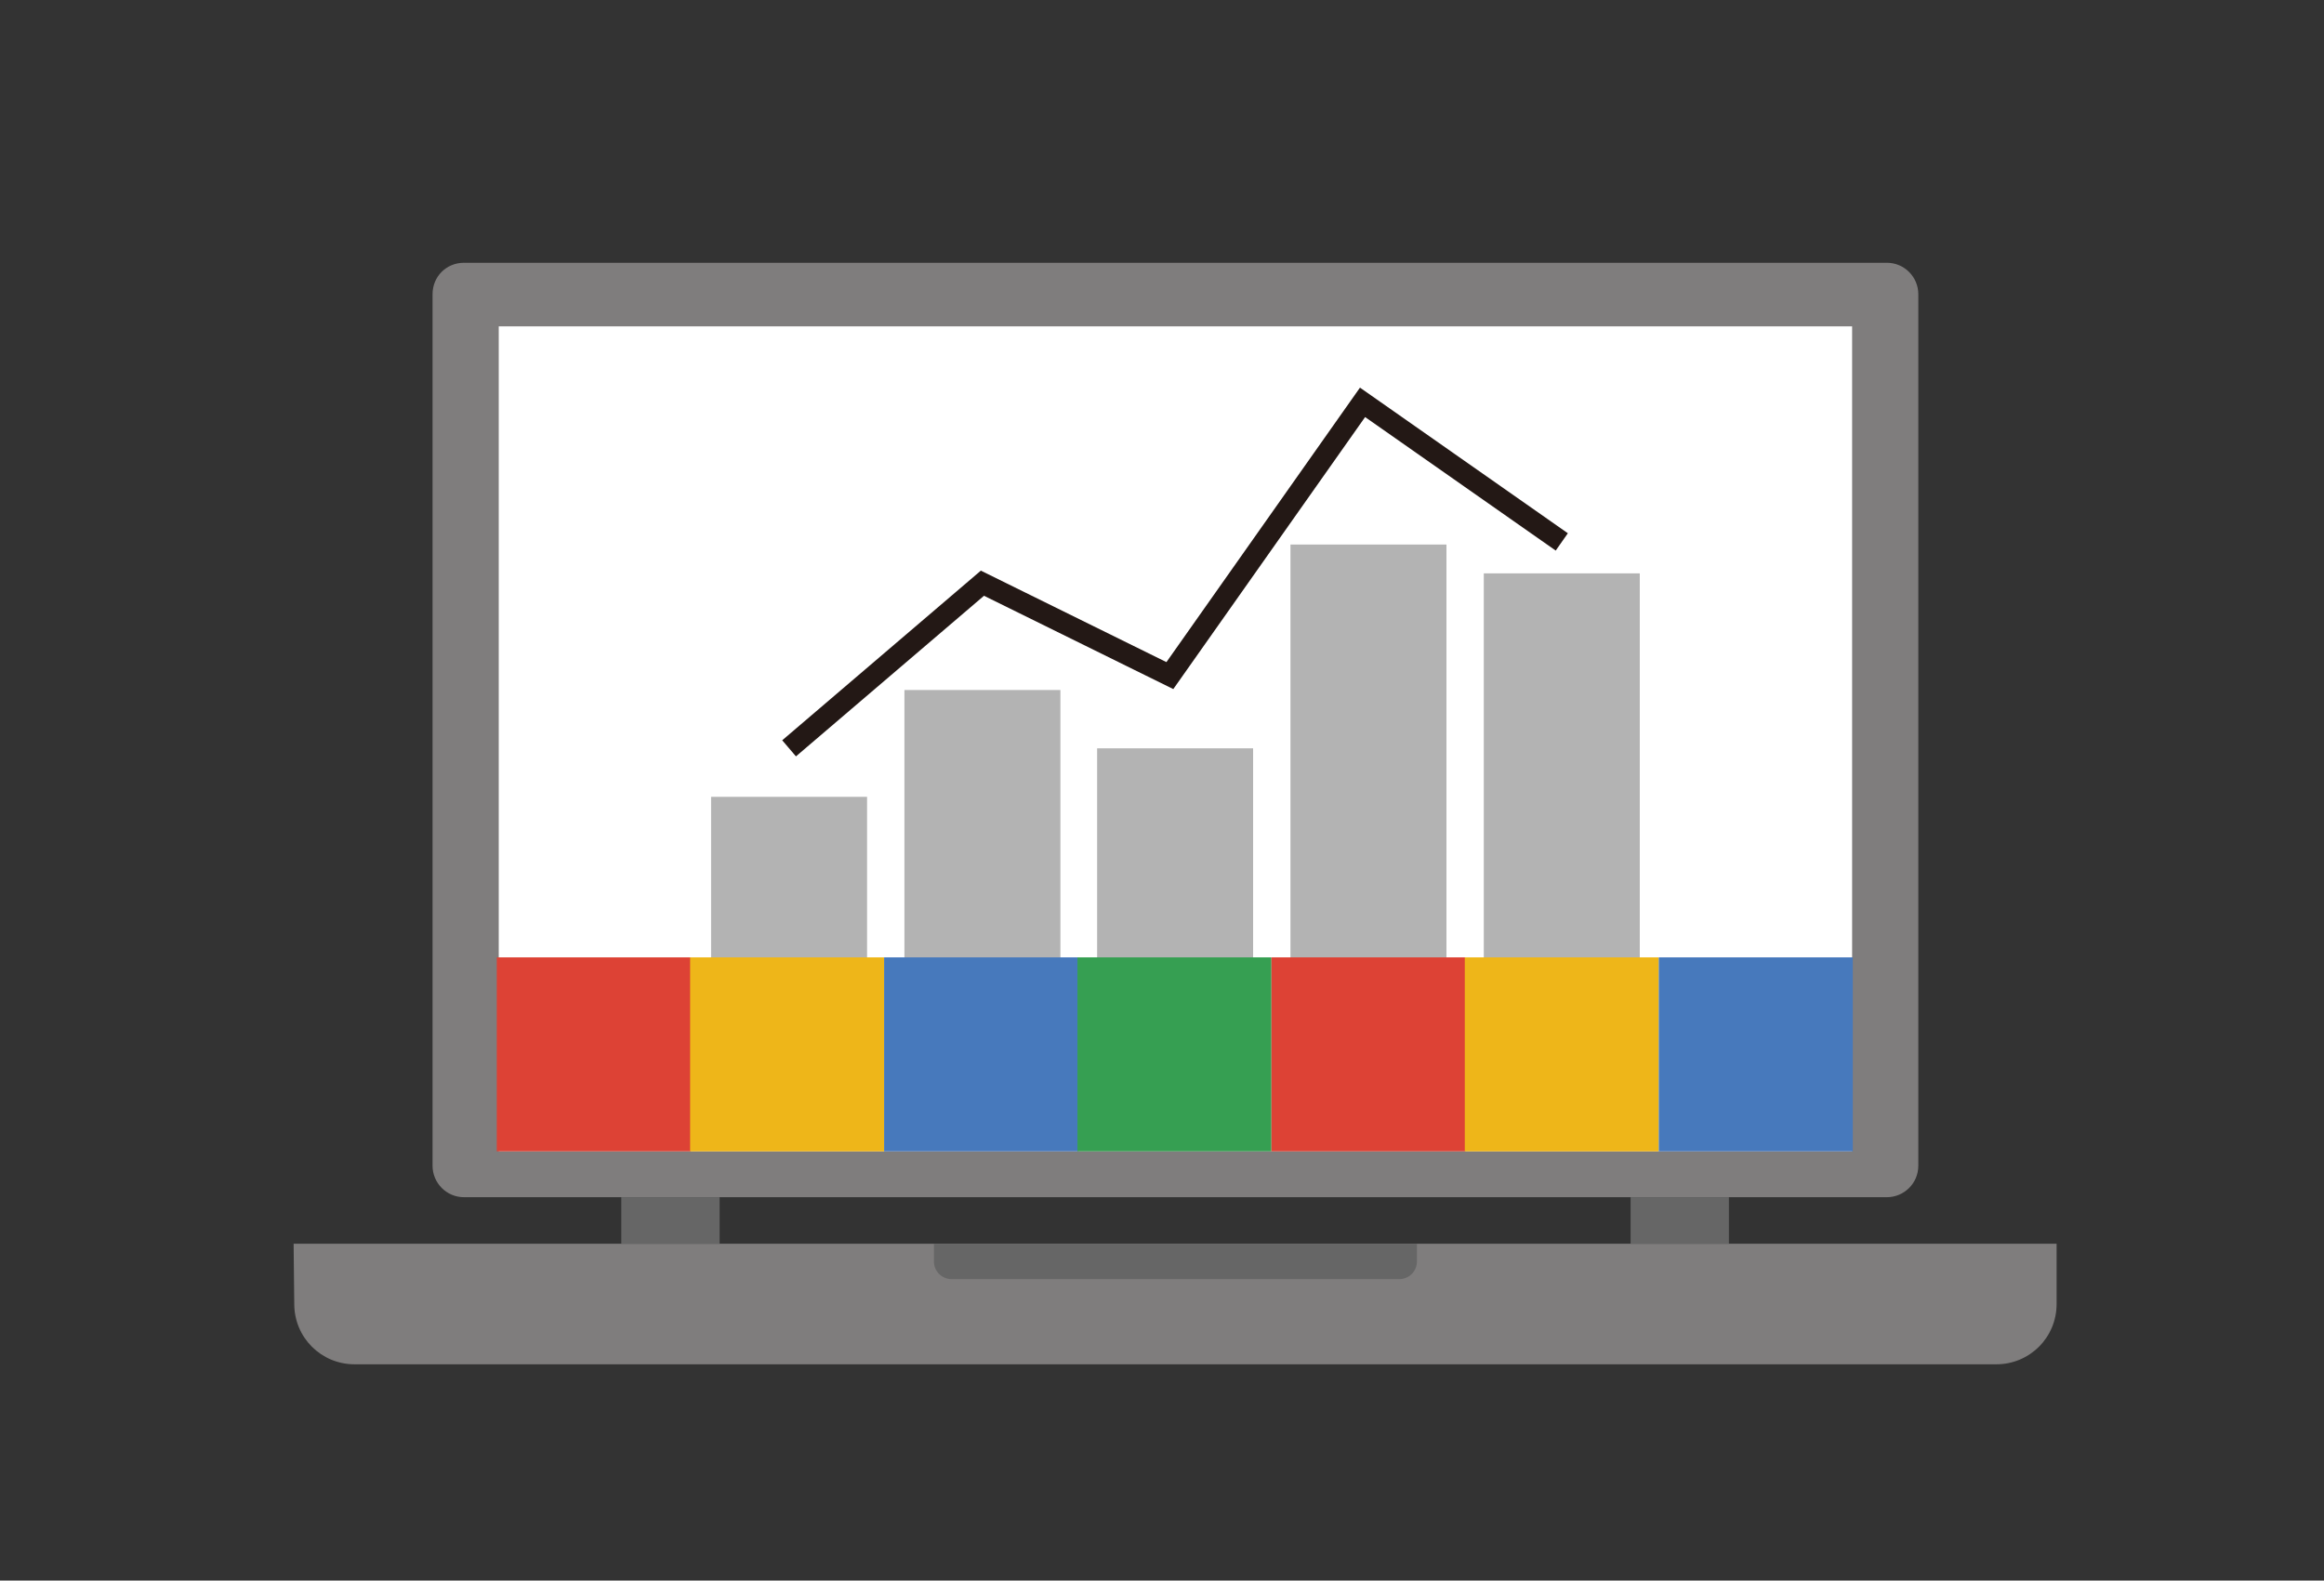
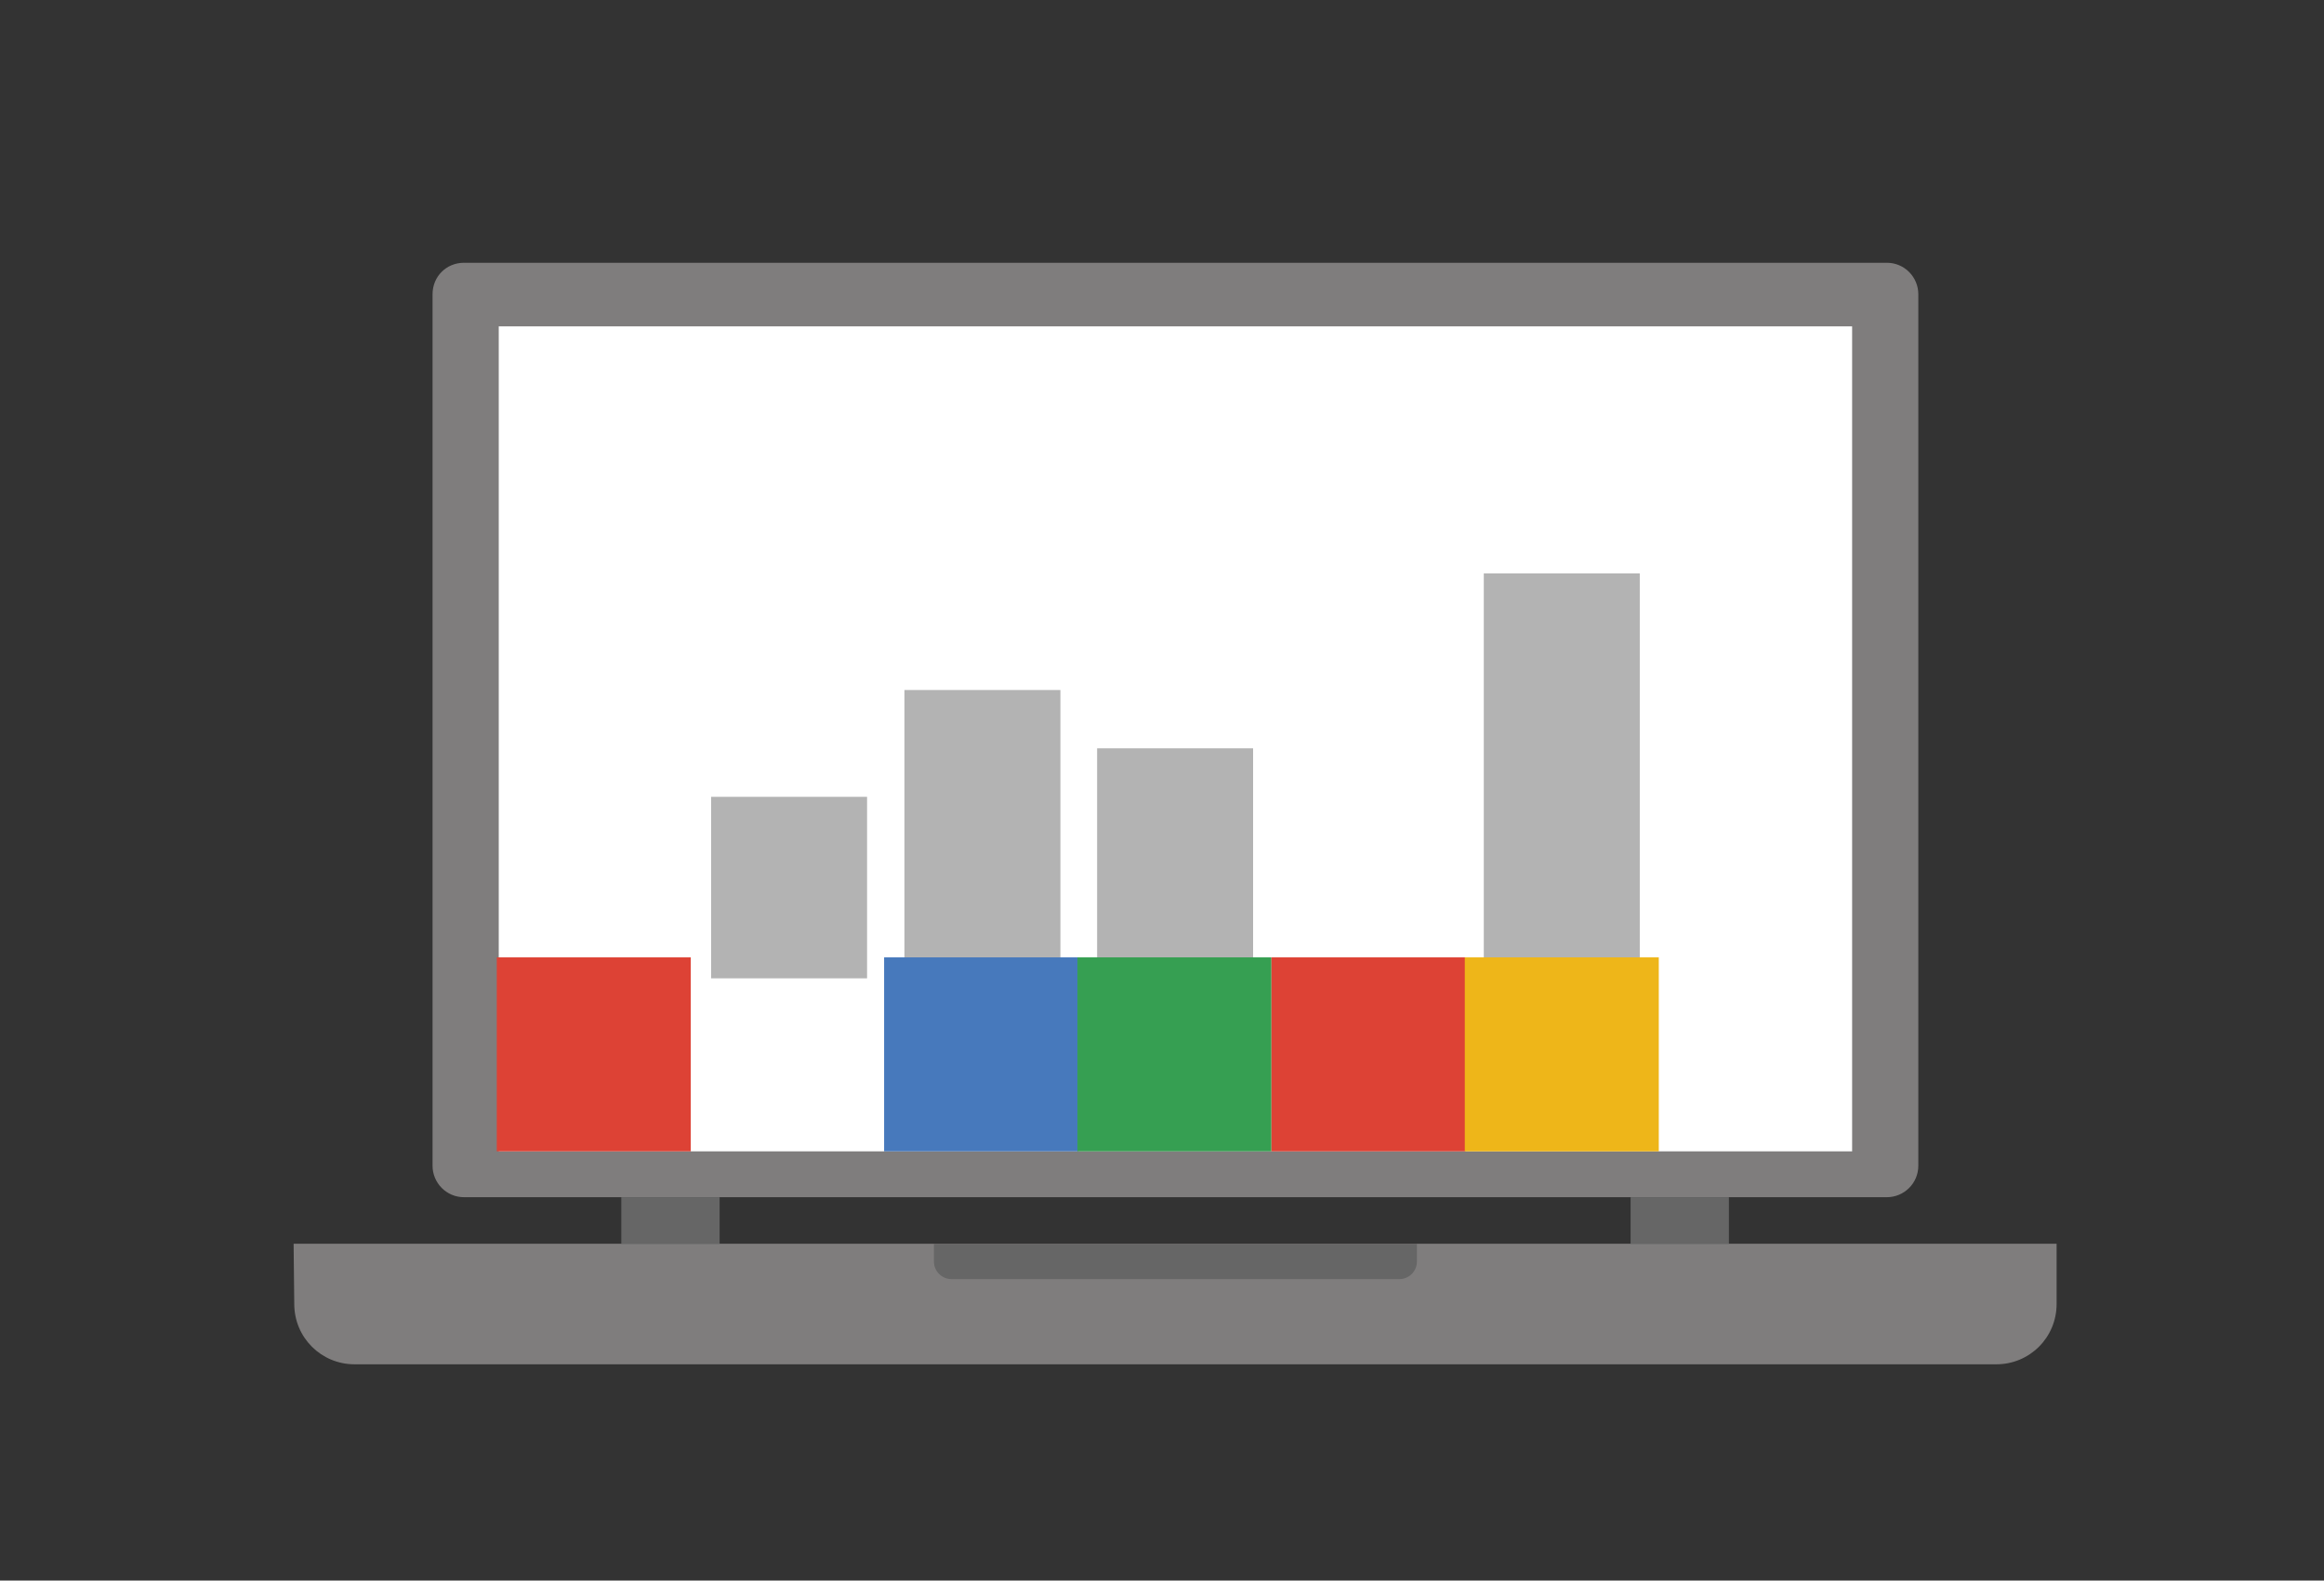
<svg xmlns="http://www.w3.org/2000/svg" version="1.1" id="layer-design" x="0px" y="0px" viewBox="0 0 354.6 241.2" enable-background="new 0 0 354.6 241.2" xml:space="preserve">
  <rect x="0" y="0" width="354.6" height="241.2" fill="#333333" stroke="none" />
  <g>
    <g>
      <path fill="#7F7D7D" d="M44.8,189.8h269v9.2c0,5.1-4.1,9.2-9.2,9.2H54.1c-5.1,0-9.2-4.1-9.2-9.2L44.8,189.8L44.8,189.8z" />
-       <path fill="#666666" d="M142.5,189.8h73.7v2.7c0,1.5-1.2,2.7-2.7,2.7h-68.3c-1.5,0-2.7-1.2-2.7-2.7L142.5,189.8L142.5,189.8z" />
+       <path fill="#666666" d="M142.5,189.8h73.7v2.7c0,1.5-1.2,2.7-2.7,2.7h-68.3c-1.5,0-2.7-1.2-2.7-2.7L142.5,189.8z" />
      <path fill="#7F7D7D" d="M70.8,40.1h217.1c2.7,0,4.8,2.2,4.8,4.8v133c0,2.7-2.2,4.8-4.8,4.8H70.8c-2.7,0-4.8-2.2-4.8-4.8v-133    C66,42.2,68.1,40.1,70.8,40.1z" />
      <path fill="#FFFFFF" d="M76.1,49.8h206.5v125.9H76.1V49.8z" />
      <path fill="#666666" d="M94.8,182.7h15v7.1h-15V182.7z M248.8,182.7L248.8,182.7h15v7.1h-15V182.7z" />
    </g>
    <g>
      <rect x="108.5" y="121.6" fill="#B3B3B3" width="23.8" height="27.7" />
      <rect x="138" y="105.3" fill="#B3B3B3" width="23.8" height="44" />
      <rect x="167.4" y="114.2" fill="#B3B3B3" width="23.8" height="35.1" />
-       <rect x="196.9" y="83.1" fill="#B3B3B3" width="23.8" height="66.2" />
      <rect x="226.4" y="87.5" fill="#B3B3B3" width="23.8" height="61.8" />
-       <polyline fill="none" stroke="#231815" stroke-width="3.228" stroke-miterlimit="10" points="120.4,114.2 149.9,89 178.5,103.1    207.9,61.4 238.3,82.7   " />
    </g>
    <g>
      <g>
        <rect x="75.8" y="146.1" fill="#DD4235" width="29.6" height="29.6" />
-         <rect x="105.3" y="146.1" fill="#EEB619" width="29.6" height="29.6" />
        <rect x="134.9" y="146.1" fill="#4779BC" width="29.6" height="29.6" />
        <rect x="164.4" y="146.1" fill="#369F52" width="29.6" height="29.6" />
      </g>
      <g>
        <rect x="194" y="146.1" fill="#DD4235" width="29.6" height="29.6" />
        <rect x="223.5" y="146.1" fill="#EEB619" width="29.6" height="29.6" />
-         <rect x="253.1" y="146.1" fill="#4779BC" width="29.6" height="29.6" />
      </g>
    </g>
  </g>
  <g>
-     <rect x="0.6" y="-0.8" fill="none" width="354" height="242" />
-   </g>
+     </g>
</svg>